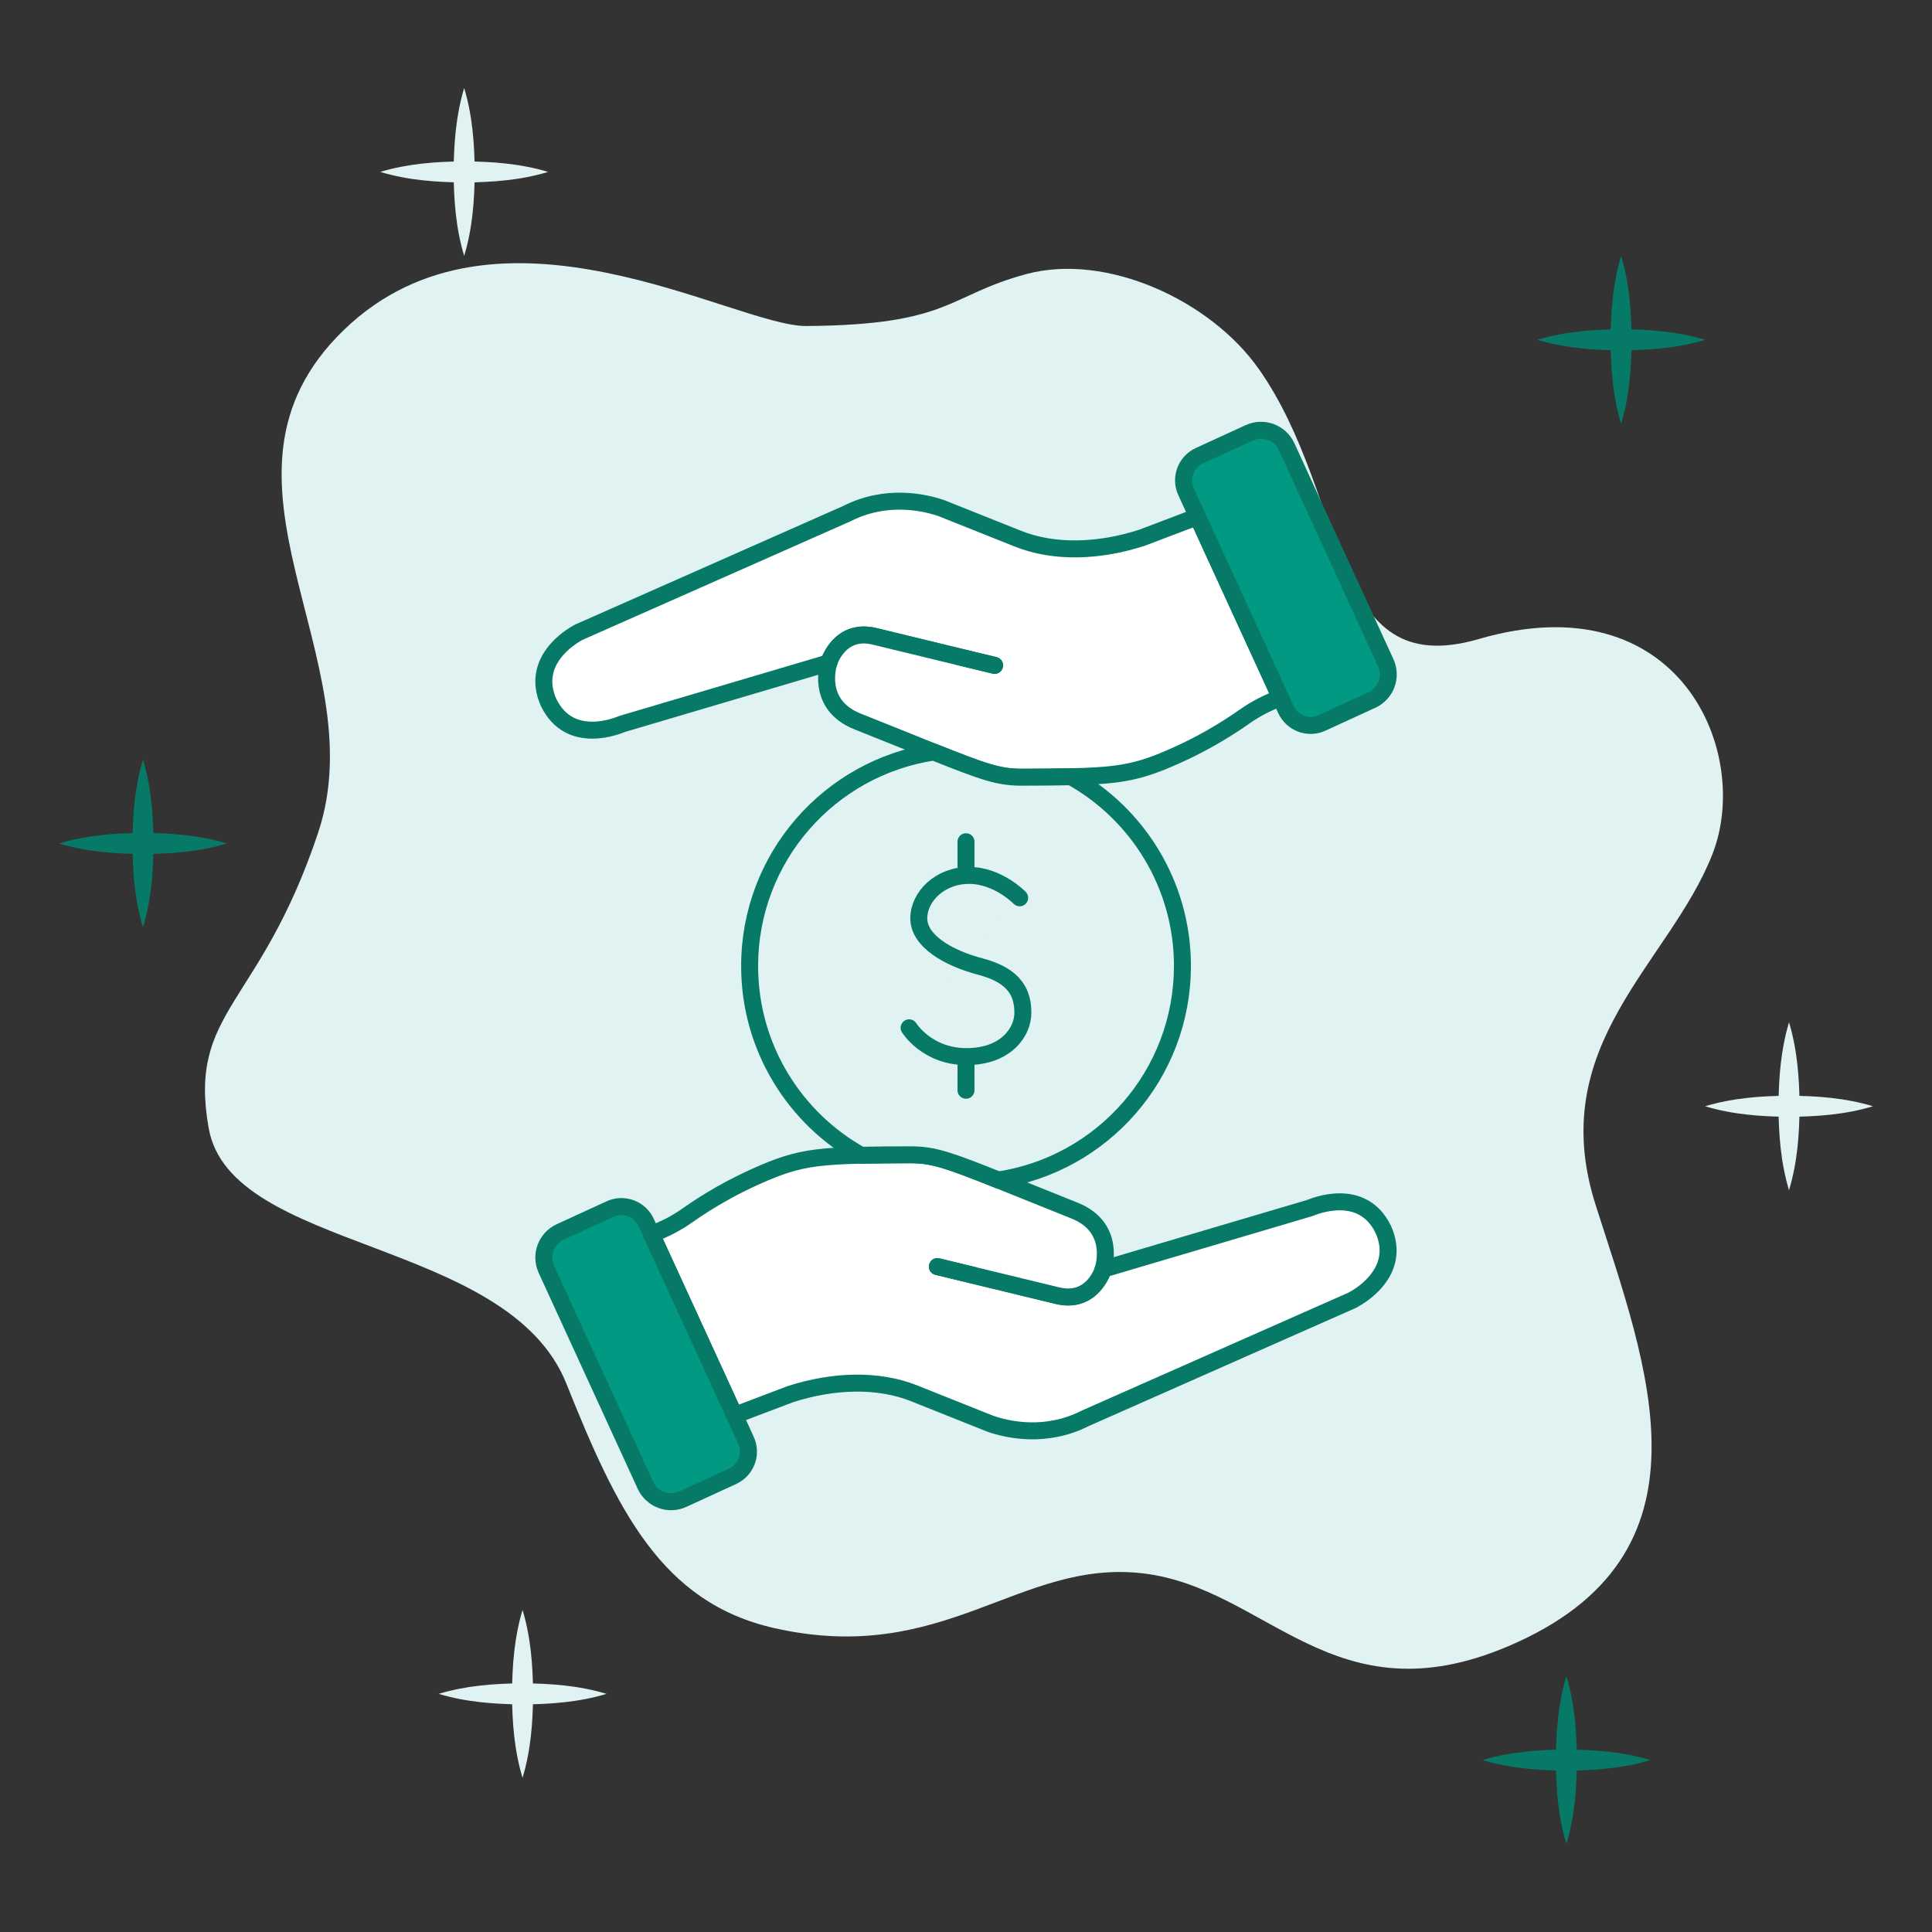
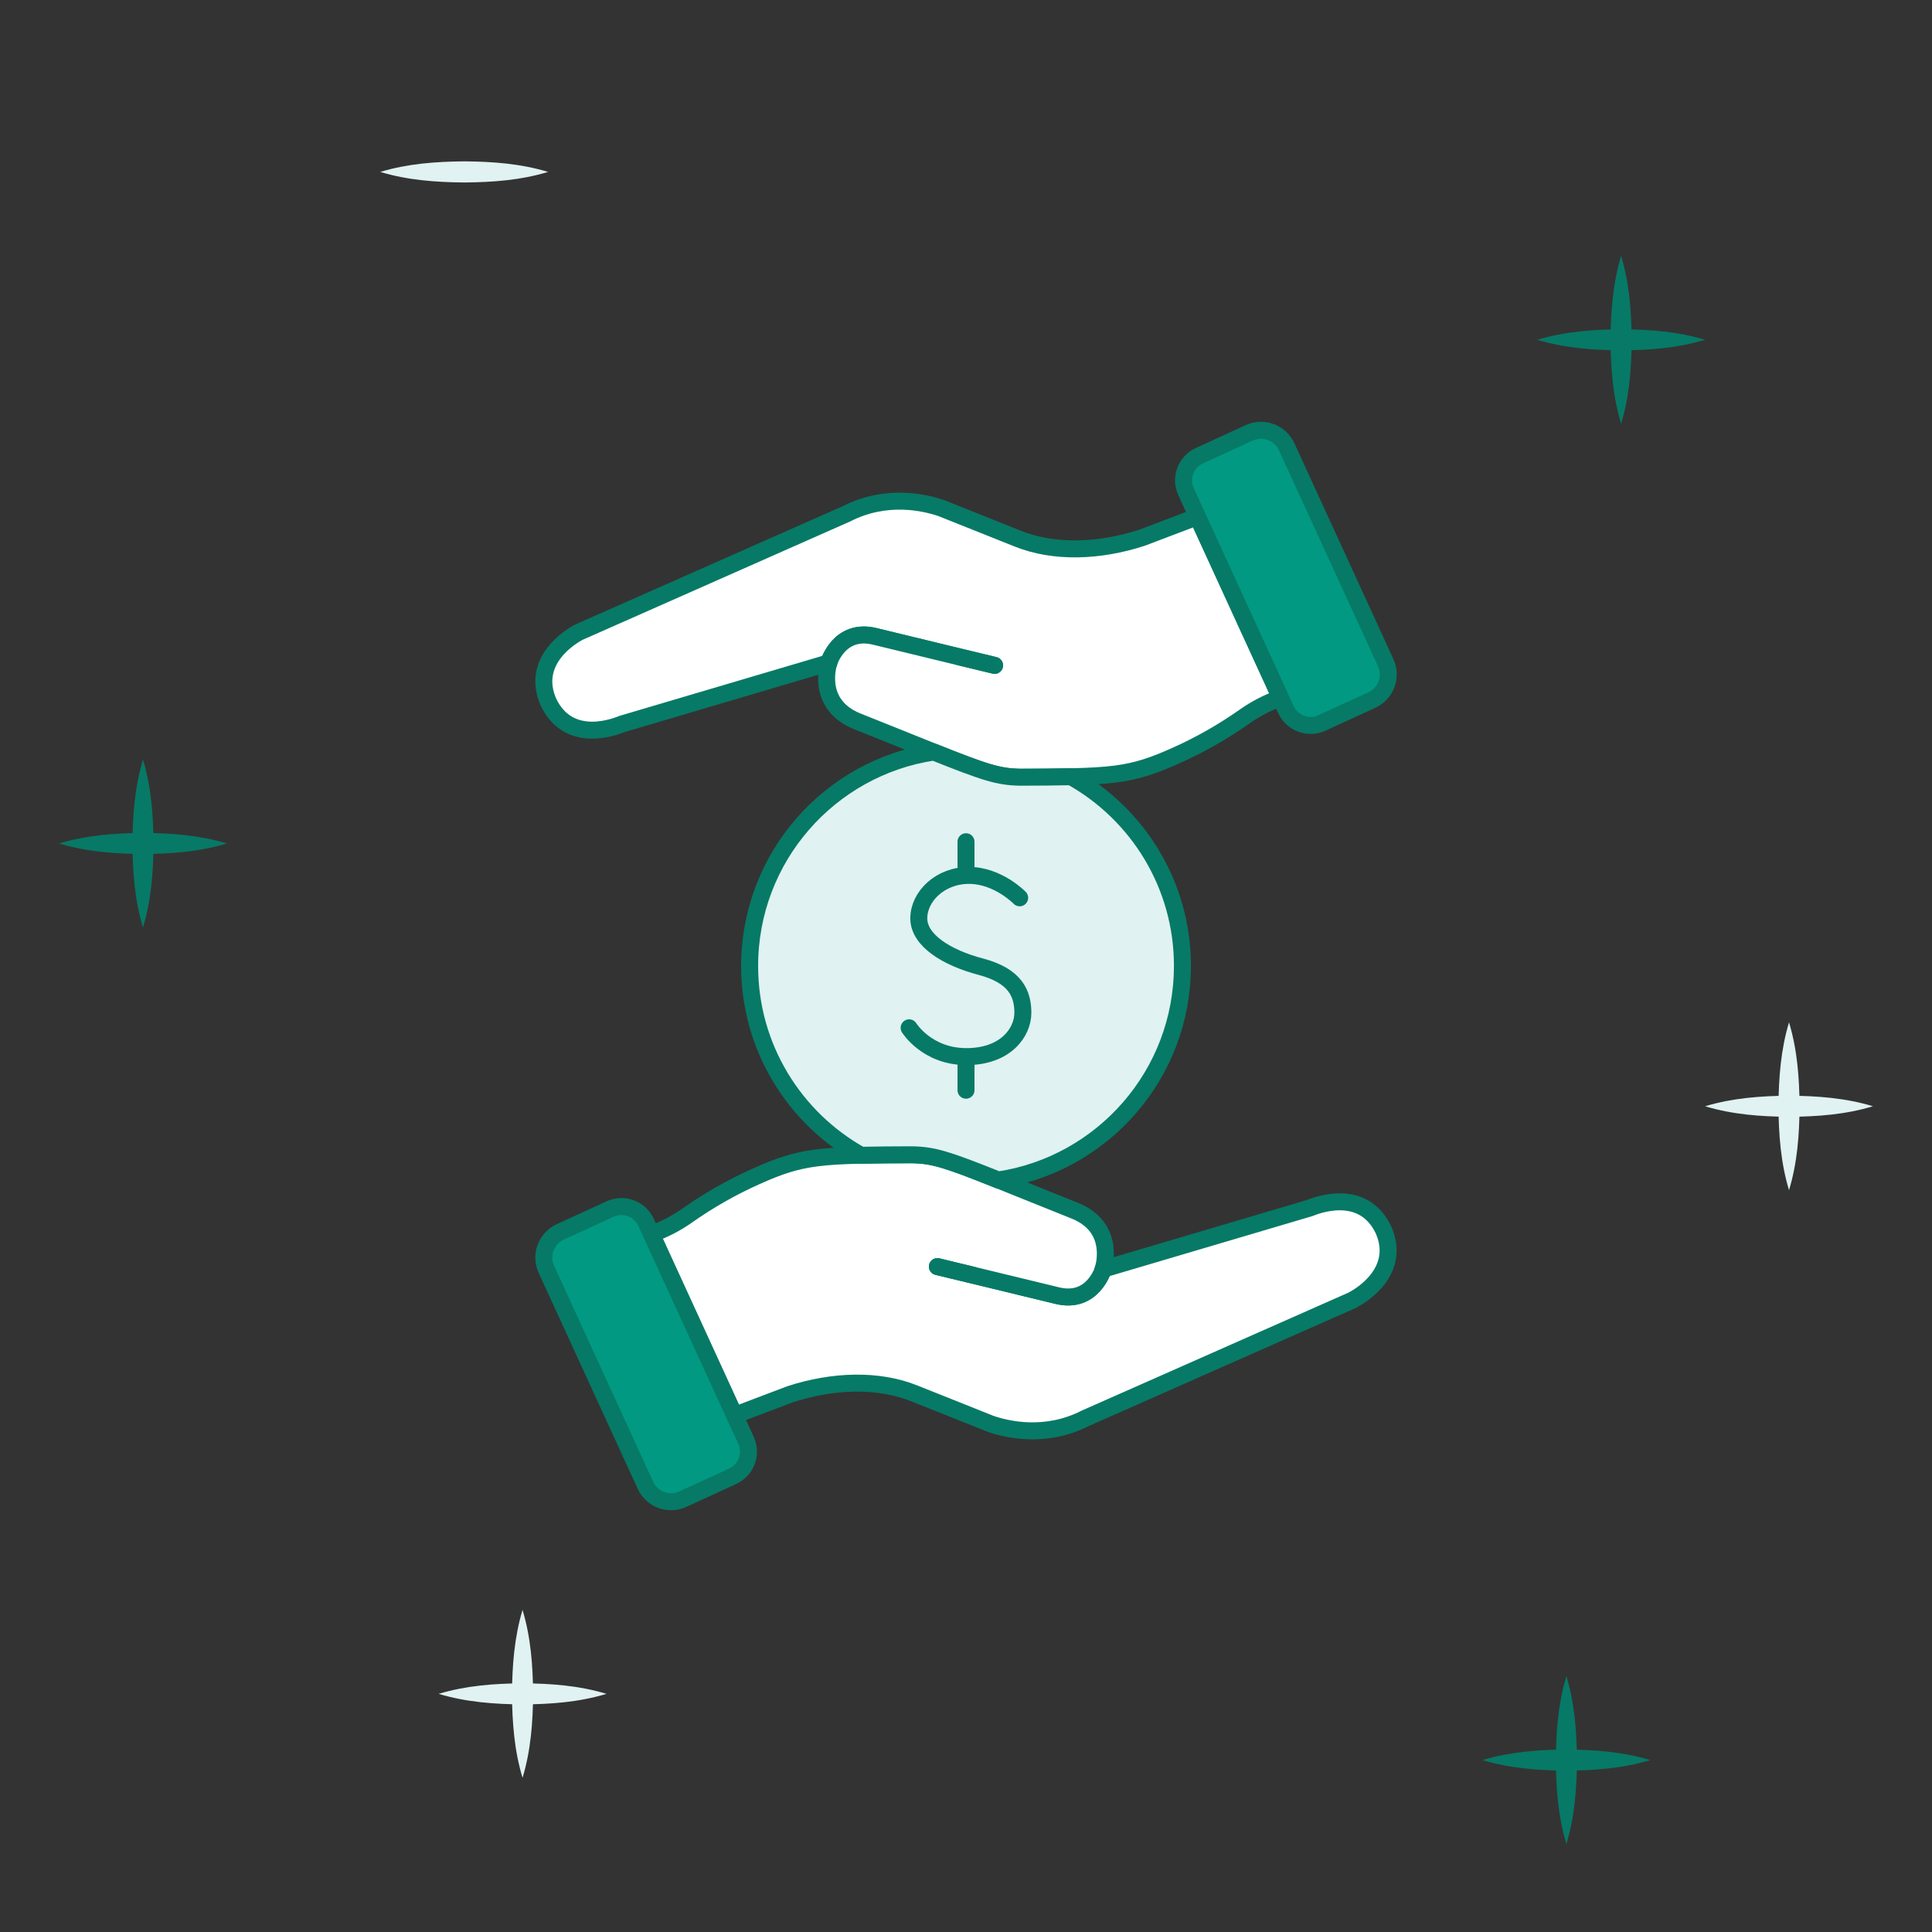
<svg xmlns="http://www.w3.org/2000/svg" id="Layer_1" viewBox="0 0 512 512">
  <rect x="0" y="0" width="512" height="512" fill="#333333" stroke="none" />
  <defs>
    <style>      .cls-1, .cls-2 {        fill: #e0f2f1;      }      .cls-1, .cls-3, .cls-4 {        stroke: #067a66;        stroke-linecap: round;        stroke-linejoin: round;        stroke-width: 4.5px;      }      .cls-3 {        fill: #fff;      }      .cls-4 {        fill: #019981;      }      .cls-5 {        fill: #067a66;      }    </style>
  </defs>
  <g>
-     <path class="cls-2" d="M333.57,97.76c-12.7-18.09-40.27-30.88-61.61-25.12-21,5.67-19.91,13.47-58.25,13.76-19.03.14-82-38.25-122.62,1.08-40.62,39.33,8.7,86.72-6.77,133.15-15.48,46.43-34.55,47.01-29.02,78.34,5.8,32.89,79.31,29.02,94.79,67.7,13.35,33.37,25.15,58.03,55.13,64.8,45.15,10.19,64.8-18.38,97.69-14.51,32.89,3.87,50.42,38.99,96.72,19.34,56.97-24.18,36.75-74.48,23.21-117.03-13.54-42.56,19.56-63.86,30.95-92.85,10.64-27.08-8.7-72.54-61.9-57.07-40.19,11.69-34.13-37.15-58.32-71.61Z" />
    <g>
      <path class="cls-5" d="M407.37,90.05c7.31-2.2,14.73-2.73,22.25-2.8,7.52.06,14.94.59,22.25,2.8-7.31,2.21-14.73,2.74-22.25,2.8-7.52-.07-14.94-.6-22.25-2.8h0Z" />
      <path class="cls-5" d="M429.61,67.81c2.2,7.31,2.73,14.73,2.8,22.25-.06,7.52-.59,14.94-2.8,22.25-2.21-7.31-2.74-14.73-2.8-22.25.07-7.52.6-14.94,2.8-22.25h0Z" />
    </g>
    <g>
      <path class="cls-2" d="M451.86,293.17c7.31-2.2,14.73-2.73,22.25-2.8,7.52.06,14.94.59,22.25,2.8-7.31,2.21-14.73,2.74-22.25,2.8-7.52-.07-14.94-.6-22.25-2.8h0Z" />
      <path class="cls-2" d="M474.11,270.92c2.2,7.31,2.73,14.73,2.8,22.25-.06,7.52-.59,14.94-2.8,22.25-2.21-7.31-2.74-14.73-2.8-22.25.07-7.52.6-14.94,2.8-22.25h0Z" />
    </g>
    <g>
      <path class="cls-5" d="M392.86,466.44c7.31-2.2,14.73-2.73,22.25-2.8,7.52.06,14.94.59,22.25,2.8-7.31,2.21-14.73,2.74-22.25,2.8-7.52-.07-14.94-.6-22.25-2.8h0Z" />
      <path class="cls-5" d="M415.11,444.19c2.2,7.31,2.73,14.73,2.8,22.25-.06,7.52-.59,14.94-2.8,22.25-2.21-7.31-2.74-14.73-2.8-22.25.07-7.52.6-14.94,2.8-22.25h0Z" />
    </g>
    <g>
      <path class="cls-2" d="M116.24,448.89c7.31-2.2,14.73-2.73,22.25-2.8,7.52.06,14.94.59,22.25,2.8-7.31,2.21-14.73,2.74-22.25,2.8-7.52-.07-14.94-.6-22.25-2.8h0Z" />
      <path class="cls-2" d="M138.48,426.64c2.2,7.31,2.73,14.73,2.8,22.25-.06,7.52-.59,14.94-2.8,22.25-2.21-7.31-2.74-14.73-2.8-22.25.07-7.52.6-14.94,2.8-22.25h0Z" />
    </g>
    <g>
      <path class="cls-2" d="M100.76,45.56c7.31-2.2,14.73-2.73,22.25-2.8,7.52.06,14.94.59,22.25,2.8-7.31,2.21-14.73,2.74-22.25,2.8-7.52-.07-14.94-.6-22.25-2.8h0Z" />
-       <path class="cls-2" d="M123.01,23.32c2.2,7.31,2.73,14.73,2.8,22.25-.06,7.52-.59,14.94-2.8,22.25-2.21-7.31-2.74-14.73-2.8-22.25.07-7.52.6-14.94,2.8-22.25h0Z" />
    </g>
    <g>
      <path class="cls-5" d="M15.65,223.53c7.31-2.2,14.73-2.73,22.25-2.8,7.52.06,14.94.59,22.25,2.8-7.31,2.21-14.73,2.74-22.25,2.8-7.52-.07-14.94-.6-22.25-2.8h0Z" />
      <path class="cls-5" d="M37.89,201.28c2.2,7.31,2.73,14.73,2.8,22.25-.06,7.52-.59,14.94-2.8,22.25-2.21-7.31-2.74-14.73-2.8-22.25.07-7.52.6-14.94,2.8-22.25h0Z" />
    </g>
  </g>
  <g>
    <path class="cls-3" d="M339.37,184.95c-3.39,1.21-6.6,2.87-9.54,4.94-5.71,4.02-11.79,7.48-18.16,10.33-6.11,2.74-10.28,4.15-16,4.9-3.24.42-6.98.62-11.84.73h0c-3.72.09-8.1.11-13.43.13-5.79-.09-9.35-1.24-22.95-6.68-5.1-2.05-11.61-4.69-20.2-8.11-11.35-4.53-7.6-15.54-7.6-15.54l-54.73,16.19c-1.08.41-13.97,5.94-19.57-5.76-4.83-10.99,5.95-17.46,8.1-18.56l70.84-31.34h.01c10.57-5.42,20.76-3.04,25.2-1.51l20.29,8.1c9.56,3.82,21.49,3.44,32.87-.27l14.7-5.58,22.03,48.04Z" />
    <path class="cls-3" d="M358.56,344.49c-9.23,4.07-18.46,8.16-27.69,12.24l-18.3,8.1-24.85,10.99h-.01c-10.58,5.42-20.76,3.04-25.2,1.51l-20.29-8.1c-9.55-3.81-21.48-3.44-32.86.27l-14.71,5.58-22.03-48.03c3.39-1.21,6.6-2.87,9.54-4.95,5.71-4.02,11.79-7.47,18.16-10.33,6.11-2.74,10.28-4.15,16-4.9,3.23-.42,6.97-.63,11.83-.73h0c3.73-.09,8.11-.11,13.44-.13,5.79.09,9.35,1.24,22.95,6.68,5.1,2.05,11.62,4.69,20.2,8.12,11.34,4.52,7.6,15.53,7.6,15.53l54.72-16.19c1.09-.41,13.97-5.93,19.57,5.76,4.83,10.99-5.95,17.45-8.1,18.56Z" />
    <path class="cls-1" d="M313.35,256c0,28.76-21.18,52.58-48.79,56.71-13.6-5.44-17.16-6.59-22.95-6.68-5.33.02-9.72.04-13.44.13h0c-17.6-9.8-29.51-28.58-29.51-50.15,0-28.77,21.17-52.58,48.79-56.72,13.6,5.44,17.16,6.59,22.95,6.68,5.33-.02,9.71-.04,13.43-.13h.01c17.6,9.79,29.52,28.58,29.52,50.16Z" />
    <path class="cls-3" d="M292.36,336.36s-2.75,9.3-12.18,6.99c-9.43-2.31-31.76-7.69-31.76-7.69" />
    <path class="cls-3" d="M292.36,336.36s-2.75,9.3-12.18,6.99c-9.43-2.31-31.77-7.69-31.77-7.69M263.58,176.33s-22.33-5.38-31.76-7.69c-9.43-2.31-12.18,6.99-12.18,6.99" />
    <path class="cls-4" d="M194.16,391.23l-13.2,6.06c-3.75,1.73-8.2.07-9.92-3.69l-26.24-57.21c-1.73-3.76-.07-8.2,3.69-9.93l13.2-6.06c3.61-1.65,7.87-.07,9.52,3.54l1.42,3.11,22.03,48.03,3.04,6.62c1.65,3.61.07,7.87-3.54,9.52Z" />
    <path class="cls-3" d="M219.64,175.64s2.75-9.3,12.18-6.99c9.43,2.31,31.76,7.69,31.76,7.69" />
    <path class="cls-1" d="M256,288.92v-6.46M256,229.53v-6.46M240.93,272.38s4.69,7.63,15.18,7.63,14.96-6.52,14.96-11.59-1.95-9.81-11.13-12.23c-9.19-2.42-16.45-7.04-16.45-12.81s5.61-11.39,13.31-11.39,13.42,5.94,13.42,5.94" />
    <path class="cls-4" d="M363.52,185.53l-13.2,6.06c-3.61,1.66-7.87.07-9.53-3.54l-1.42-3.1-22.03-48.04-3.03-6.62c-1.66-3.61-.07-7.87,3.54-9.52l13.2-6.06c3.76-1.72,8.2-.07,9.93,3.69l26.24,57.21c1.73,3.75.07,8.2-3.69,9.92Z" />
  </g>
</svg>